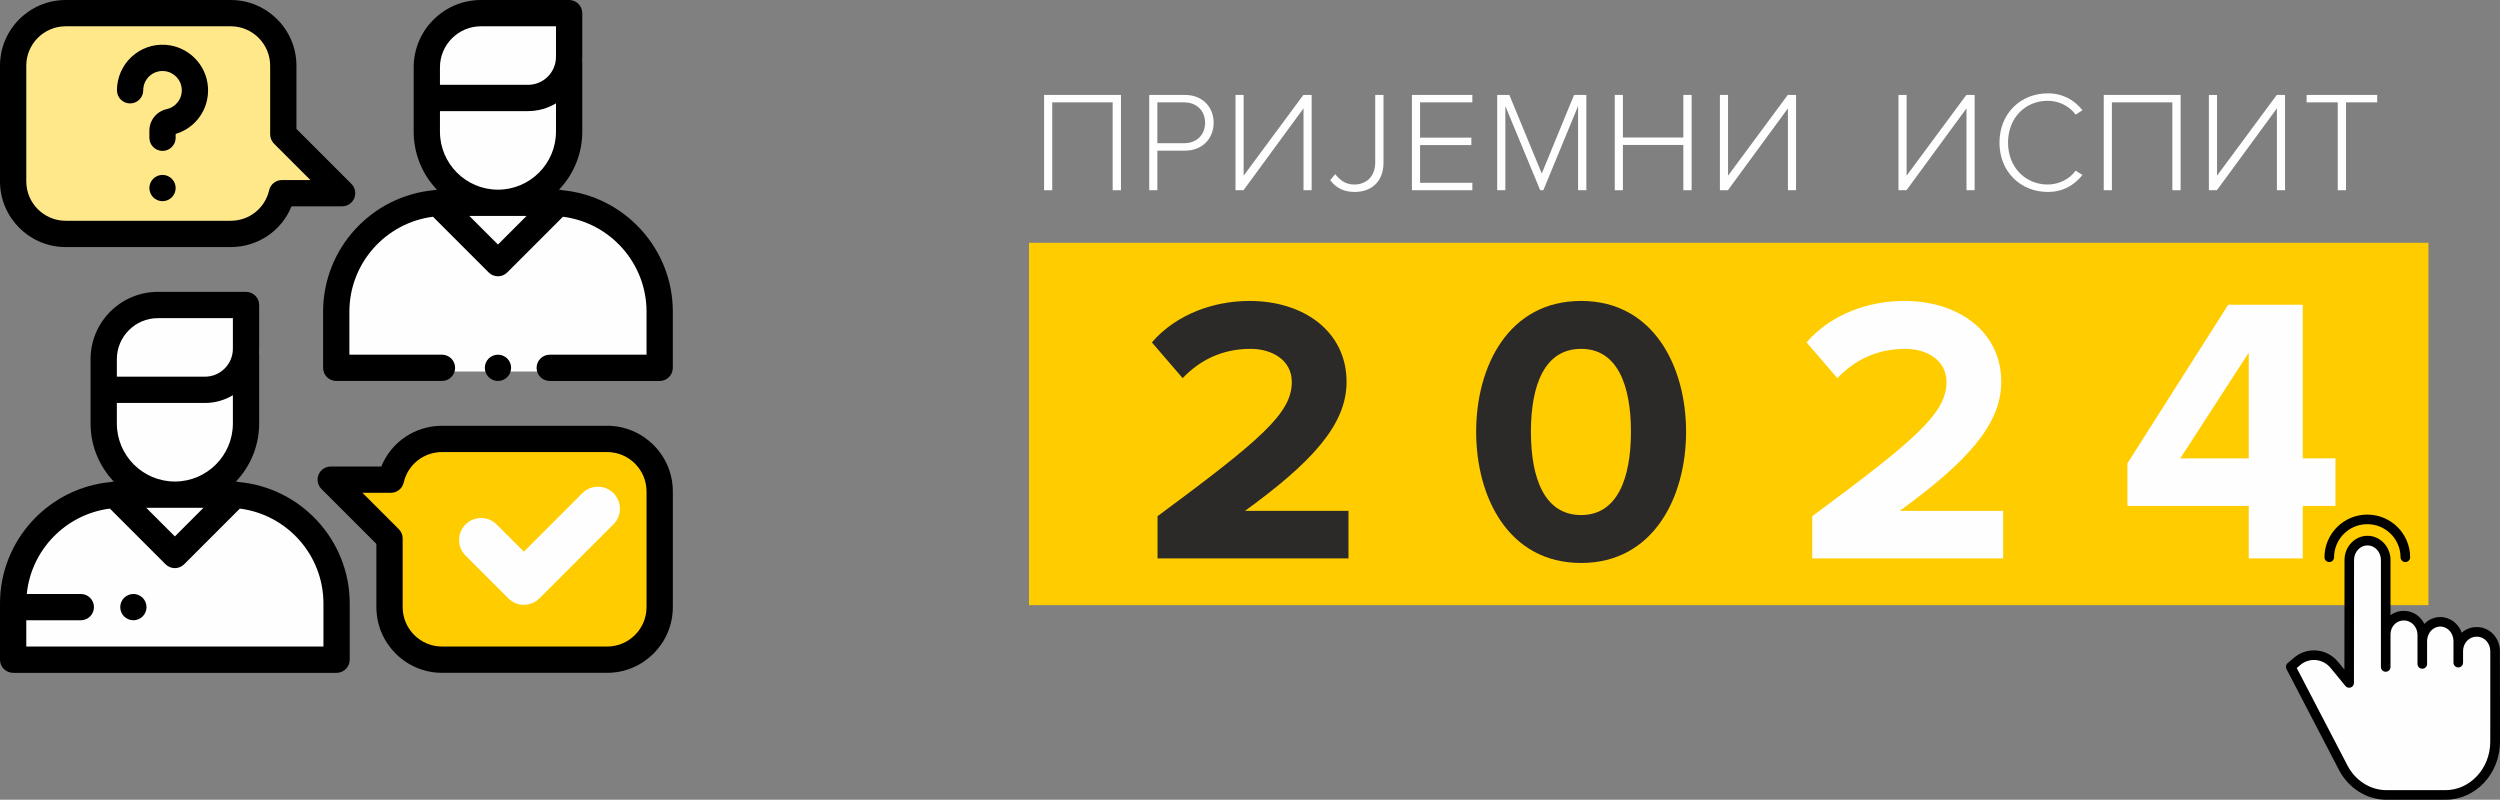
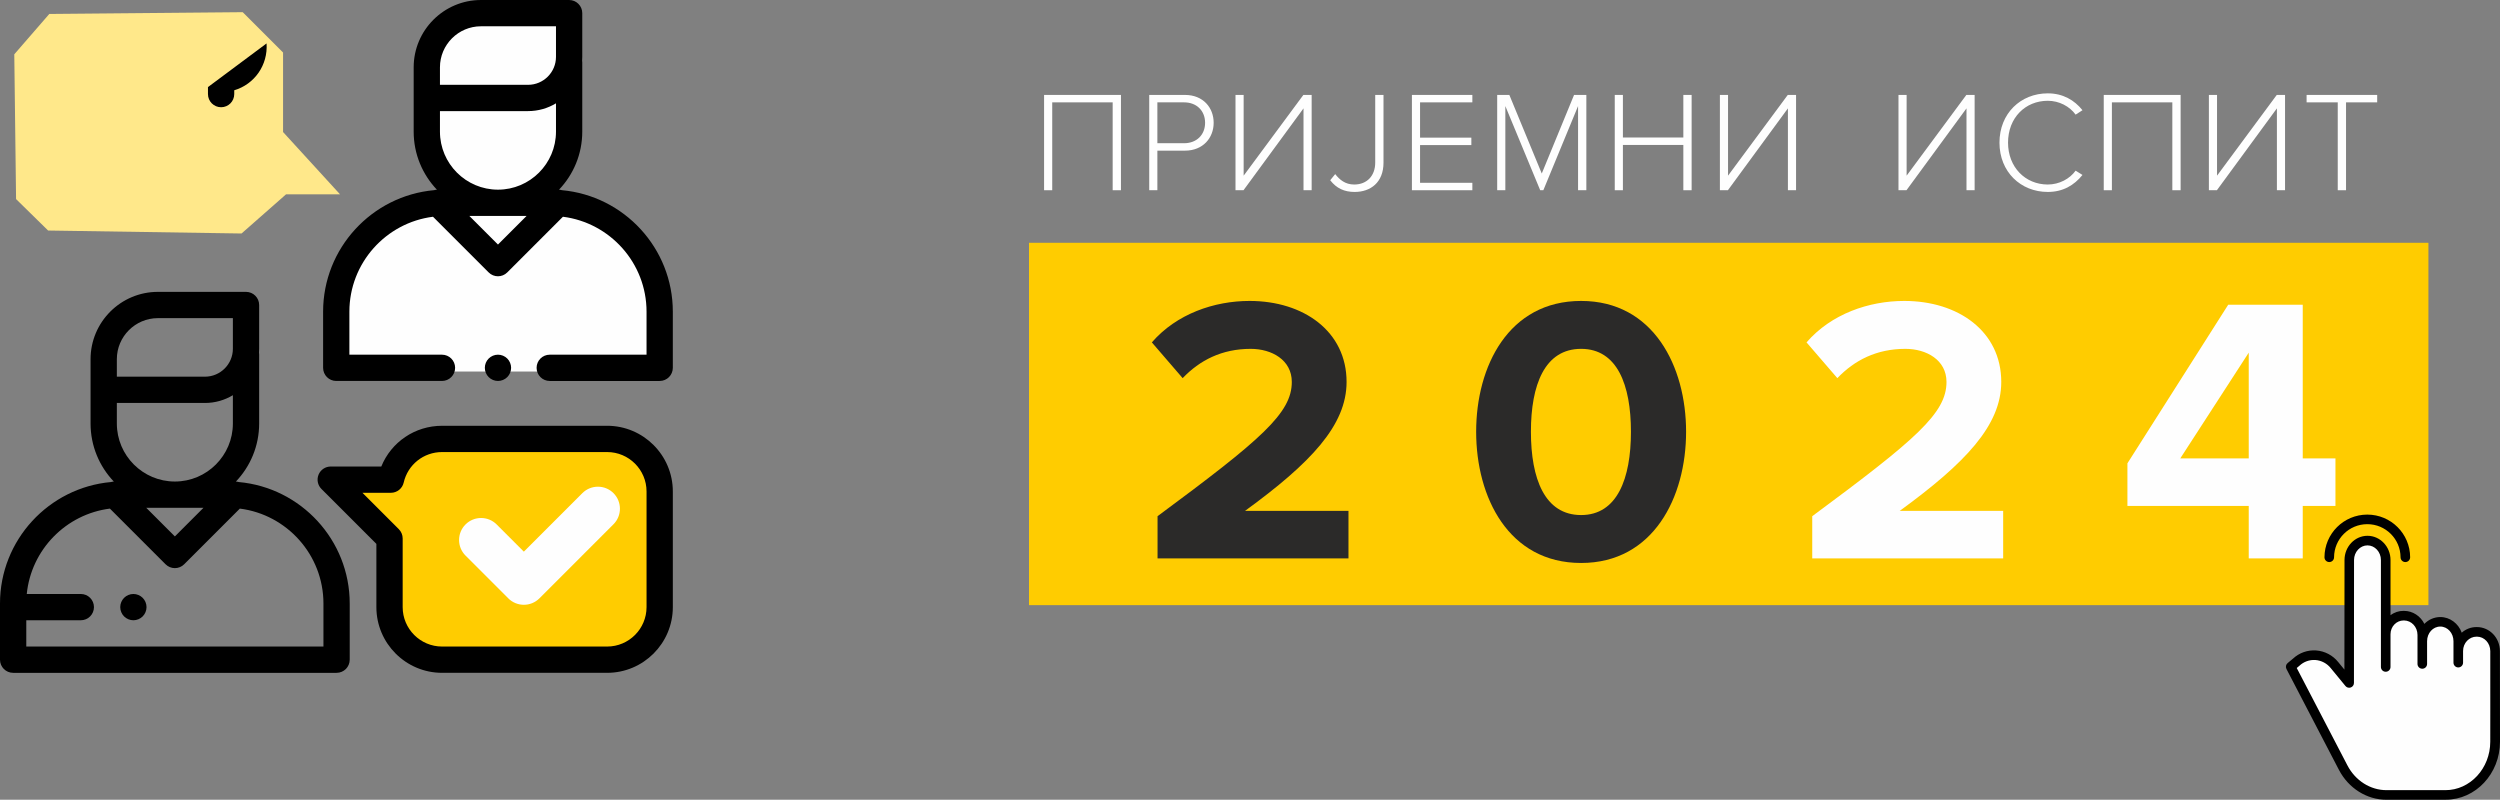
<svg xmlns="http://www.w3.org/2000/svg" xml:space="preserve" width="174.287mm" height="55.755mm" version="1.1" style="shape-rendering:geometricPrecision; text-rendering:geometricPrecision; image-rendering:optimizeQuality; fill-rule:evenodd; clip-rule:evenodd" viewBox="0 0 12273.8 3926.42">
  <rect x="0" y="0" width="12273.8" height="3926.42" fill="#808080" stroke="none" />
  <defs>
    <style type="text/css">
   
    .fil6 {fill:#FEFEFE}
    .fil0 {fill:#FEFEFE}
    .fil3 {fill:black}
    .fil1 {fill:#FFCC00}
    .fil2 {fill:#FFE88A}
    .fil4 {fill:#FEFEFE;fill-rule:nonzero}
    .fil5 {fill:#2B2A29;fill-rule:nonzero}
   
  </style>
  </defs>
  <g id="Layer_x0020_1">
    <polygon class="fil0" points="2812.52,493.92 2796.02,73.42 2271.09,73.42 2108.94,241.07 2125.43,790.74 2235.37,985.87 1916.56,1049.08 1715.93,1285.43 1649.97,1664.7 1658.22,1824.11 3238.51,1824.11 3233.01,1447.58 3101.09,1170 2883.98,1032.59 2675.1,963.88 2727.32,840.21 " />
-     <polygon class="fil0" points="1226.96,1897.35 1210.47,1476.85 685.54,1476.85 523.39,1644.5 539.88,2194.16 649.81,2389.3 331.01,2452.51 130.37,2688.86 64.42,3068.13 72.66,3227.53 1652.95,3227.53 1647.46,2851.01 1515.53,2573.43 1298.42,2436.02 1089.55,2367.31 1141.77,2243.64 " />
    <polygon class="fil1" points="2122.96,3238.6 3072.6,3229.86 3244.46,3031.78 3235.72,2321 3078.42,2166.61 2128.78,2152.05 1910.3,2344.3 1645.22,2344.3 1924.87,2650.17 1924.87,3040.52 " />
    <polygon class="fil2" points="1191.64,59.8 242,68.53 70.13,266.61 78.87,977.39 236.18,1131.78 1185.81,1146.34 1404.29,954.09 1669.37,954.09 1389.72,648.22 1389.72,257.87 " />
    <g id="_2398700244320">
      <path class="fil3" d="M1172.4 2366.57c-4.66,-1.33 -9.44,-2.08 -14.24,-2.34 70.67,-74.27 114.19,-174.62 114.19,-284.99l0 -339.43c0,-3.11 -0.3,-6.13 -0.72,-9.11 0.43,-6.13 0.72,-12.3 0.72,-18.53l0 -214.75c0,-35.63 -28.88,-64.52 -64.51,-64.52l-432.73 0c-182.23,0 -330.47,148.25 -330.47,330.47l0 315.87c0,110.37 43.51,210.72 114.19,284.99 -4.8,0.26 -9.57,1.01 -14.23,2.34 -304.89,27.61 -544.59,284.59 -544.59,596.54l0 275.64c0,35.63 28.89,64.51 64.51,64.51l1587.94 0c35.63,0 64.52,-28.89 64.52,-64.51l0 -275.64c0,-311.95 -239.69,-568.92 -544.57,-596.54zm-598.74 -521.38l0 -81.82c0,-111.08 90.37,-201.44 201.44,-201.44l368.21 0 0 150.23c0,75.63 -61.53,137.16 -137.16,137.16l-432.49 0 0 -4.13zm0 133.17l432.49 0c50.15,0 97.08,-13.95 137.16,-38.16l0 139.03c0,157.05 -127.78,284.83 -284.83,284.83 -157.06,0 -284.83,-127.78 -284.83,-284.83l0 -100.87zm425.26 514.74l-140.42 140.43 -140.42 -140.43 280.85 0zm589.03 681.13l0 0 -1458.91 0 0 -129.03 267.74 -0.01c35.63,0 64.52,-28.88 64.52,-64.51 0,-35.63 -28.89,-64.51 -64.52,-64.51l-265.39 0c21.67,-217.53 192.3,-391.73 408.1,-419.16l273.38 273.38c12.1,12.09 28.51,18.89 45.62,18.89 17.11,0 33.52,-6.8 45.62,-18.89l273.37 -273.38c231.13,29.37 410.46,227.13 410.46,466.11l0 211.12z" />
    </g>
    <g id="_2398700244544">
      <path class="fil3" d="M2758.71 933.67c-4.66,-1.32 -9.44,-2.08 -14.25,-2.33 70.67,-74.28 114.19,-174.62 114.19,-285l0 -339.43c0,-3.11 -0.3,-6.13 -0.72,-9.11 0.42,-6.13 0.72,-12.3 0.72,-18.53l0 -214.75c0,-35.63 -28.89,-64.51 -64.52,-64.51l-432.73 0c-182.23,0 -330.47,148.25 -330.47,330.47l0 315.86c0,110.38 43.51,210.72 114.19,285 -4.81,0.25 -9.6,1.01 -14.26,2.33 -304.87,27.62 -544.56,284.6 -544.56,596.54l0 275.63c0,35.63 28.89,64.52 64.52,64.52l519.1 0c35.63,0 64.51,-28.89 64.51,-64.52 0,-35.63 -28.88,-64.51 -64.51,-64.51l-454.59 0 0 -211.11c0,-238.97 179.32,-436.73 410.45,-466.1l273.37 273.37c12.6,12.61 29.11,18.9 45.62,18.9 16.51,0 33.03,-6.3 45.62,-18.9l273.38 -273.37c231.13,29.38 410.46,227.13 410.46,466.1l0 211.12 -475.28 0c-35.63,0 -64.51,28.89 -64.51,64.51 0,35.63 28.88,64.52 64.51,64.52l539.8 0c35.63,0 64.51,-28.89 64.51,-64.52l0 -275.63c0,-311.94 -239.68,-568.92 -544.56,-596.54zm-313.92 266.95l-140.42 -140.42 280.85 0 -140.42 140.42zm284.83 -554.29c0,157.06 -127.78,284.83 -284.83,284.83 -157.05,0 -284.83,-127.77 -284.83,-284.83l0 -100.87 432.49 0c50.14,0 97.08,-13.96 137.16,-38.16l0 139.02zm0 -367.06c0,75.63 -61.54,137.16 -137.16,137.16l-432.49 0 0 -4.13 0 -81.82c0,-111.07 90.37,-201.44 201.44,-201.44l368.22 0 0 150.23z" />
    </g>
    <g id="_2398700246560">
      <path class="fil3" d="M2490.42 1760.22c-12,-12 -28.65,-18.91 -45.61,-18.91 -17.04,0 -33.61,6.91 -45.61,18.91 -12.06,12 -18.9,28.64 -18.9,45.61 0,17.03 6.84,33.61 18.9,45.61 12,12.06 28.58,18.9 45.61,18.9 16.96,0 33.61,-6.84 45.61,-18.9 12,-12 18.9,-28.58 18.9,-45.61 0,-16.97 -6.9,-33.61 -18.9,-45.61z" />
    </g>
    <g id="_2398700246496">
-       <path class="fil3" d="M1725.22 902.78l-269.82 -269.82 0 -310.37c0,-177.87 -144.71,-322.59 -322.59,-322.59l-810.23 0c-177.87,0 -322.59,144.71 -322.59,322.59l0 567.75c0,177.87 144.71,322.59 322.59,322.59l810.22 0c133.38,0 249.69,-80.05 298.49,-200.01l248.29 0c26.08,0 49.62,-15.72 59.61,-39.82 9.99,-24.11 4.46,-51.86 -13.98,-70.31zm-340.98 -18.89c-30.06,0 -56.14,20.75 -62.88,50.05 -20.31,88.29 -97.84,149.95 -188.55,149.95l-810.22 0c-106.73,0 -193.55,-86.82 -193.55,-193.55l0 -567.75c0,-106.73 86.82,-193.55 193.55,-193.55l810.22 0c106.73,0 193.55,86.82 193.55,193.55l0 337.1c0,17.11 6.8,33.52 18.89,45.62l178.58 178.58 -139.59 0z" />
-     </g>
+       </g>
    <g id="_2398700249024">
      <path class="fil3" d="M2980.68 2090.35l-810.22 0c-133.38,0 -249.69,80.05 -298.49,200.01l-248.29 0c-26.09,0 -49.62,15.72 -59.61,39.82 -9.99,24.11 -4.46,51.86 13.98,70.31l269.82 269.82 0 310.37c0,177.87 144.71,322.59 322.59,322.59l810.23 0c177.87,0 322.59,-144.71 322.59,-322.59l0 -567.75c0,-177.87 -144.71,-322.59 -322.59,-322.59zm193.55 890.33c0,106.73 -86.82,193.55 -193.55,193.55l-810.22 0c-106.73,0 -193.55,-86.82 -193.55,-193.55l0 -337.1c0,-17.11 -6.8,-33.52 -18.89,-45.62l-178.58 -178.58 139.59 0c30.06,0 56.14,-20.75 62.88,-50.05 20.31,-88.29 97.84,-149.95 188.55,-149.95l810.22 0c106.73,0 193.55,86.82 193.55,193.55l0 567.75z" />
    </g>
    <g id="_2398700250752">
      <path class="fil0" d="M3011.91 2421.09c-42.19,-42.2 -110.61,-42.2 -152.8,0l-287.25 287.25 -133.57 -133.57c-42.2,-42.2 -110.62,-42.2 -152.82,0 -42.2,42.2 -42.2,110.62 0,152.82l209.97 209.98c21.11,21.1 48.76,31.65 76.41,31.65 27.66,0 55.32,-10.55 76.41,-31.65l363.66 -363.66c42.19,-42.2 42.19,-110.62 0,-152.82z" />
    </g>
    <g id="_2398700252640">
-       <path class="fil3" d="M1021 427.54c-7.62,-110.63 -96.8,-199.8 -207.42,-207.43 -62.73,-4.32 -122.53,16.85 -168.33,59.61 -45.17,42.16 -71.08,101.78 -71.08,163.54 0.01,35.64 28.89,64.52 64.52,64.52 35.63,0 64.51,-28.88 64.51,-64.51 0,-26.52 10.68,-51.11 30.09,-69.22 19.37,-18.09 44.76,-27.07 71.42,-25.2 46.7,3.22 84.35,40.87 87.57,87.57 3.25,47.22 -27.7,88.95 -73.61,99.22 -50.25,11.24 -85.33,54.92 -85.33,106.23l0 34.42c0,35.63 28.88,64.51 64.51,64.51 35.63,0 64.51,-28.88 64.51,-64.51l0 -18.77c99.97,-29.82 165.93,-124.06 158.63,-229.97z" />
+       <path class="fil3" d="M1021 427.54l0 34.42c0,35.63 28.88,64.51 64.51,64.51 35.63,0 64.51,-28.88 64.51,-64.51l0 -18.77c99.97,-29.82 165.93,-124.06 158.63,-229.97z" />
    </g>
    <g id="_2398700255648">
-       <path class="fil3" d="M843.5 877.56c-12,-12 -28.65,-18.9 -45.61,-18.9 -17.04,0 -33.61,6.9 -45.61,18.9 -12.07,12 -18.91,28.65 -18.91,45.61 0,16.96 6.84,33.61 18.91,45.61 12,12 28.58,18.9 45.61,18.9 16.96,0 33.61,-6.9 45.61,-18.9 12,-12 18.9,-28.65 18.9,-45.61 0,-16.96 -6.9,-33.61 -18.9,-45.61z" />
-     </g>
+       </g>
    <g id="_2398700255008">
      <path class="fil3" d="M700.46 2935.07c-12,-12 -28.65,-18.9 -45.61,-18.9 -16.97,0 -33.61,6.9 -45.61,18.9 -12,12 -18.9,28.65 -18.9,45.61 0,16.97 6.9,33.61 18.9,45.61 12,12 28.64,18.9 45.61,18.9 16.96,0 33.61,-6.9 45.61,-18.9 12,-12 18.9,-28.64 18.9,-45.61 0,-16.96 -6.9,-33.61 -18.9,-45.61z" />
    </g>
    <rect class="fil1" x="5051.97" y="1191.95" width="6870.41" height="1779.02" />
    <polygon class="fil4" points="5503.36,933.94 5503.36,466.04 5125.96,466.04 5125.96,933.94 5165.95,933.94 5165.95,502.52 5462.68,502.52 5462.68,933.94 " />
    <path id="1" class="fil4" d="M5682.13 933.94l0 -194.31 135.38 0c89.09,0 141,-63.13 141,-136.79 0,-73.66 -51.2,-136.8 -141,-136.8l-175.37 0 0 467.9 39.99 0zm131.18 -230.79l-131.18 0 0 -200.63 131.18 0c61.73,0 103.12,41.39 103.12,100.32 0,58.92 -41.39,100.31 -103.12,100.31z" />
    <polygon id="2" class="fil4" points="6105,933.94 6399.63,531.99 6399.63,933.94 6439.61,933.94 6439.61,466.04 6398.93,466.04 6105.71,862.39 6105.71,466.04 6065.72,466.04 6065.72,933.94 " />
    <path id="3" class="fil4" d="M6650.64 942.36c77.87,0 141.7,-46.3 141.7,-143.8l0 -332.51 -40.68 0 0 332.51c0,63.13 -39.28,107.33 -103.12,107.33 -44.19,0 -72.25,-23.85 -93.3,-51.21l-24.55 30.16c30.86,39.99 69.44,57.52 119.95,57.52z" />
    <polygon id="4" class="fil4" points="7228.54,933.94 7228.54,897.46 6971.8,897.46 6971.8,712.27 7223.63,712.27 7223.63,675.79 6971.8,675.79 6971.8,502.52 7228.54,502.52 7228.54,466.04 6931.82,466.04 6931.82,933.94 " />
    <polygon id="5" class="fil4" points="7788.21,933.94 7788.21,466.04 7727.88,466.04 7569.35,851.87 7410.11,466.04 7350.49,466.04 7350.49,933.94 7390.47,933.94 7390.47,520.76 7561.64,933.94 7577.06,933.94 7747.53,520.76 7747.53,933.94 " />
    <polygon id="6" class="fil4" points="8305.09,933.94 8305.09,466.04 8264.41,466.04 8264.41,675.09 7967.68,675.09 7967.68,466.04 7927.69,466.04 7927.69,933.94 7967.68,933.94 7967.68,711.57 8264.41,711.57 8264.41,933.94 " />
    <polygon id="7" class="fil4" points="8483.15,933.94 8777.78,531.99 8777.78,933.94 8817.76,933.94 8817.76,466.04 8777.08,466.04 8483.86,862.39 8483.86,466.04 8443.87,466.04 8443.87,933.94 " />
    <polygon id="8" class="fil4" points="9359.89,933.94 9654.52,531.99 9654.52,933.94 9694.5,933.94 9694.5,466.04 9653.81,466.04 9360.59,862.39 9360.59,466.04 9320.61,466.04 9320.61,933.94 " />
    <path id="9" class="fil4" d="M10053.54 942.36c74.36,0 129.07,-32.27 170.46,-83.47l-33.67 -21.05c-29.46,40.69 -80.67,68.05 -136.79,68.05 -110.13,0 -195.01,-84.88 -195.01,-205.54 0,-122.06 84.88,-205.54 195.01,-205.54 56.12,0 107.32,27.35 136.79,68.04l33.67 -21.75c-39.98,-49.81 -96.1,-82.77 -170.46,-82.77 -132.59,0 -237.11,98.2 -237.11,242.02 0,143.8 104.52,242.01 237.11,242.01z" />
    <polygon id="10" class="fil4" points="10705.8,933.94 10705.8,466.04 10328.41,466.04 10328.41,933.94 10368.39,933.94 10368.39,502.52 10665.12,502.52 10665.12,933.94 " />
    <polygon id="11" class="fil4" points="10883.87,933.94 11178.49,531.99 11178.49,933.94 11218.47,933.94 11218.47,466.04 11177.79,466.04 10884.57,862.39 10884.57,466.04 10844.58,466.04 10844.58,933.94 " />
    <polygon id="12" class="fil4" points="11517.89,933.94 11517.89,502.52 11670.81,502.52 11670.81,466.04 11324.28,466.04 11324.28,502.52 11477.21,502.52 11477.21,933.94 " />
    <path class="fil5" d="M6620.38 2741.51l0 -233.4 -507.88 0c323.02,-235.26 498.54,-420.11 498.54,-632.97 0,-248.34 -210.99,-397.71 -476.14,-397.71 -173.65,0 -358.5,63.48 -479.87,203.52l151.24 175.51c84.02,-87.75 192.32,-143.78 334.23,-143.78 102.7,0 201.66,54.15 201.66,162.45 0,153.11 -149.37,281.94 -659.12,659.12l0 207.26 937.33 0z" />
    <path id="1" class="fil5" d="M7762.55 2763.92c354.76,0 515.35,-323.03 515.35,-644.19 0,-321.16 -160.59,-642.31 -515.35,-642.31 -356.64,0 -515.35,321.16 -515.35,642.31 0,321.16 158.71,644.19 515.35,644.19zm0 -235.27c-179.25,0 -246.47,-179.25 -246.47,-408.92 0,-229.66 67.22,-407.05 246.47,-407.05 177.38,0 244.6,177.39 244.6,407.05 0,229.66 -67.22,408.92 -244.6,408.92z" />
    <path id="2" class="fil4" d="M9834.57 2741.51l0 -233.4 -507.88 0c323.02,-235.26 498.54,-420.11 498.54,-632.97 0,-248.34 -210.99,-397.71 -476.14,-397.71 -173.65,0 -358.5,63.48 -479.87,203.52l151.24 175.51c84.02,-87.75 192.32,-143.78 334.23,-143.78 102.7,0 201.66,54.15 201.66,162.45 0,153.11 -149.37,281.94 -659.12,659.12l0 207.26 937.33 0z" />
    <path id="3" class="fil4" d="M11305.38 2741.51l0 -257.67 160.58 0 0 -233.4 -160.58 0 0 -754.35 -365.97 0 -494.8 778.62 0 209.13 595.64 0 0 257.67 265.14 0zm-265.14 -491.07l-336.1 0 336.1 -519.08 0 519.08z" />
    <g id="_2398700256672">
      <polygon class="fil6" points="11653.16,2655.83 11593.05,2655.83 11540.47,2705.92 11540.47,3344.5 11417.76,3234.31 11320.09,3221.79 11247.47,3274.38 11535.45,3822.8 11660.67,3900.44 12046.32,3900.44 12156.51,3845.35 12246.66,3697.59 12246.66,3179.22 12201.58,3109.1 12116.44,3106.6 12091.4,3139.15 12038.81,3069.03 11948.65,3061.52 11908.59,3089.06 11825.95,3031.47 11710.75,3049 11710.75,2720.94 " />
      <path class="fil3" d="M12160.67 3078.57l-1.96 0c-26.85,-0.15 -52.8,9.72 -72.77,27.67 -16.17,-44.74 -57.26,-76.91 -105.38,-76.91 -29.5,0.21 -57.68,12.32 -78.11,33.61 -18.79,-38.04 -56.49,-63.85 -99.83,-63.85l-2.09 0c-23.23,-0.36 -45.89,7.2 -64.27,21.41l0 -271.19c0,-65.54 -51.02,-118.85 -113.08,-118.85 -62,0 -112.75,53.28 -112.79,118.77l-0.52 538.07 -30.45 -36.99c-26.7,-33.24 -66.01,-53.88 -108.53,-57 -41.66,-2.85 -82.63,11.63 -113.21,40.06l-26.5 21.95c-8.54,7.08 -10.98,19.16 -5.86,29l257.6 495.16c47.1,90.49 136.72,146.94 233.87,146.94l290.3 0.01 0 -0.25c147.2,0 266.54,-127.73 266.69,-284.56 0.06,-70.17 -0.21,-122.47 -0.16,-164.86 0.15,-113.41 0.04,-155.25 -0.25,-280.2 -0.15,-65.39 -50.8,-117.99 -112.7,-117.99l0 0zm65.5 398.02c-0.04,42.4 -0.11,94.91 -0.18,165.08 -0.13,130.9 -98.94,237.63 -220.27,237.63l-288.92 0c-79.54,0 -153.14,-46.74 -192.09,-121.58l-248.84 -478.16 12.28 -10.25c0.32,-0.25 0.61,-0.56 0.91,-0.82 21.13,-19.89 49.56,-30.1 78.5,-28.2 29.58,2.27 56.89,16.73 75.39,39.92l72.09 87.72c6.3,7.7 16.77,10.58 26.13,7.23 9.36,-3.35 15.62,-12.22 15.62,-22.16l0.42 -603.77c0.02,-39.54 29.92,-71.7 65.99,-71.7 36.06,0 65.96,32.2 65.96,71.76l0 364.04c0,1.27 -0.06,2.54 -0.06,3.83 0,0.56 0.06,1.11 0.06,1.65l0 155.65c0,13.01 10.55,23.55 23.55,23.55 13.01,0 23.56,-10.54 23.56,-23.55l0 -160.34c0,-38.14 29.14,-67.95 64.27,-67.95l2.09 0c36.09,0 66.11,31.45 66.11,71.01l0 142.42c0,13.01 10.54,23.55 23.55,23.55 13.01,0 23.55,-10.54 23.55,-23.55l0 -111.74c0,-39.57 28.59,-71.75 64.87,-71.75 36.07,0 64.66,32.17 64.66,71.75l0 105.42c0,13.01 10.54,23.55 23.55,23.55 13.01,0 23.55,-10.54 23.55,-23.55l0 -57.08c0,-39.57 30.16,-70.54 66.24,-70.54l1.96 0c35.99,0 65.33,31.49 65.42,70.94 0.29,124.85 0.23,166.66 0.08,279.98zm0 0z" />
      <path class="fil3" d="M11435.57 2759.47c13.01,0 23.55,-10.54 23.55,-23.55 0.38,-89.87 73.35,-162.51 163.2,-162.51 89.87,0 162.82,72.65 163.2,162.51 0,13.01 10.55,23.55 23.55,23.55 13.01,0 23.56,-10.54 23.56,-23.55 -0.44,-115.85 -94.46,-209.52 -210.3,-209.52 -115.84,0 -209.87,93.68 -210.31,209.52 0,13.01 10.55,23.55 23.56,23.55l0 0zm0 0z" />
    </g>
  </g>
</svg>